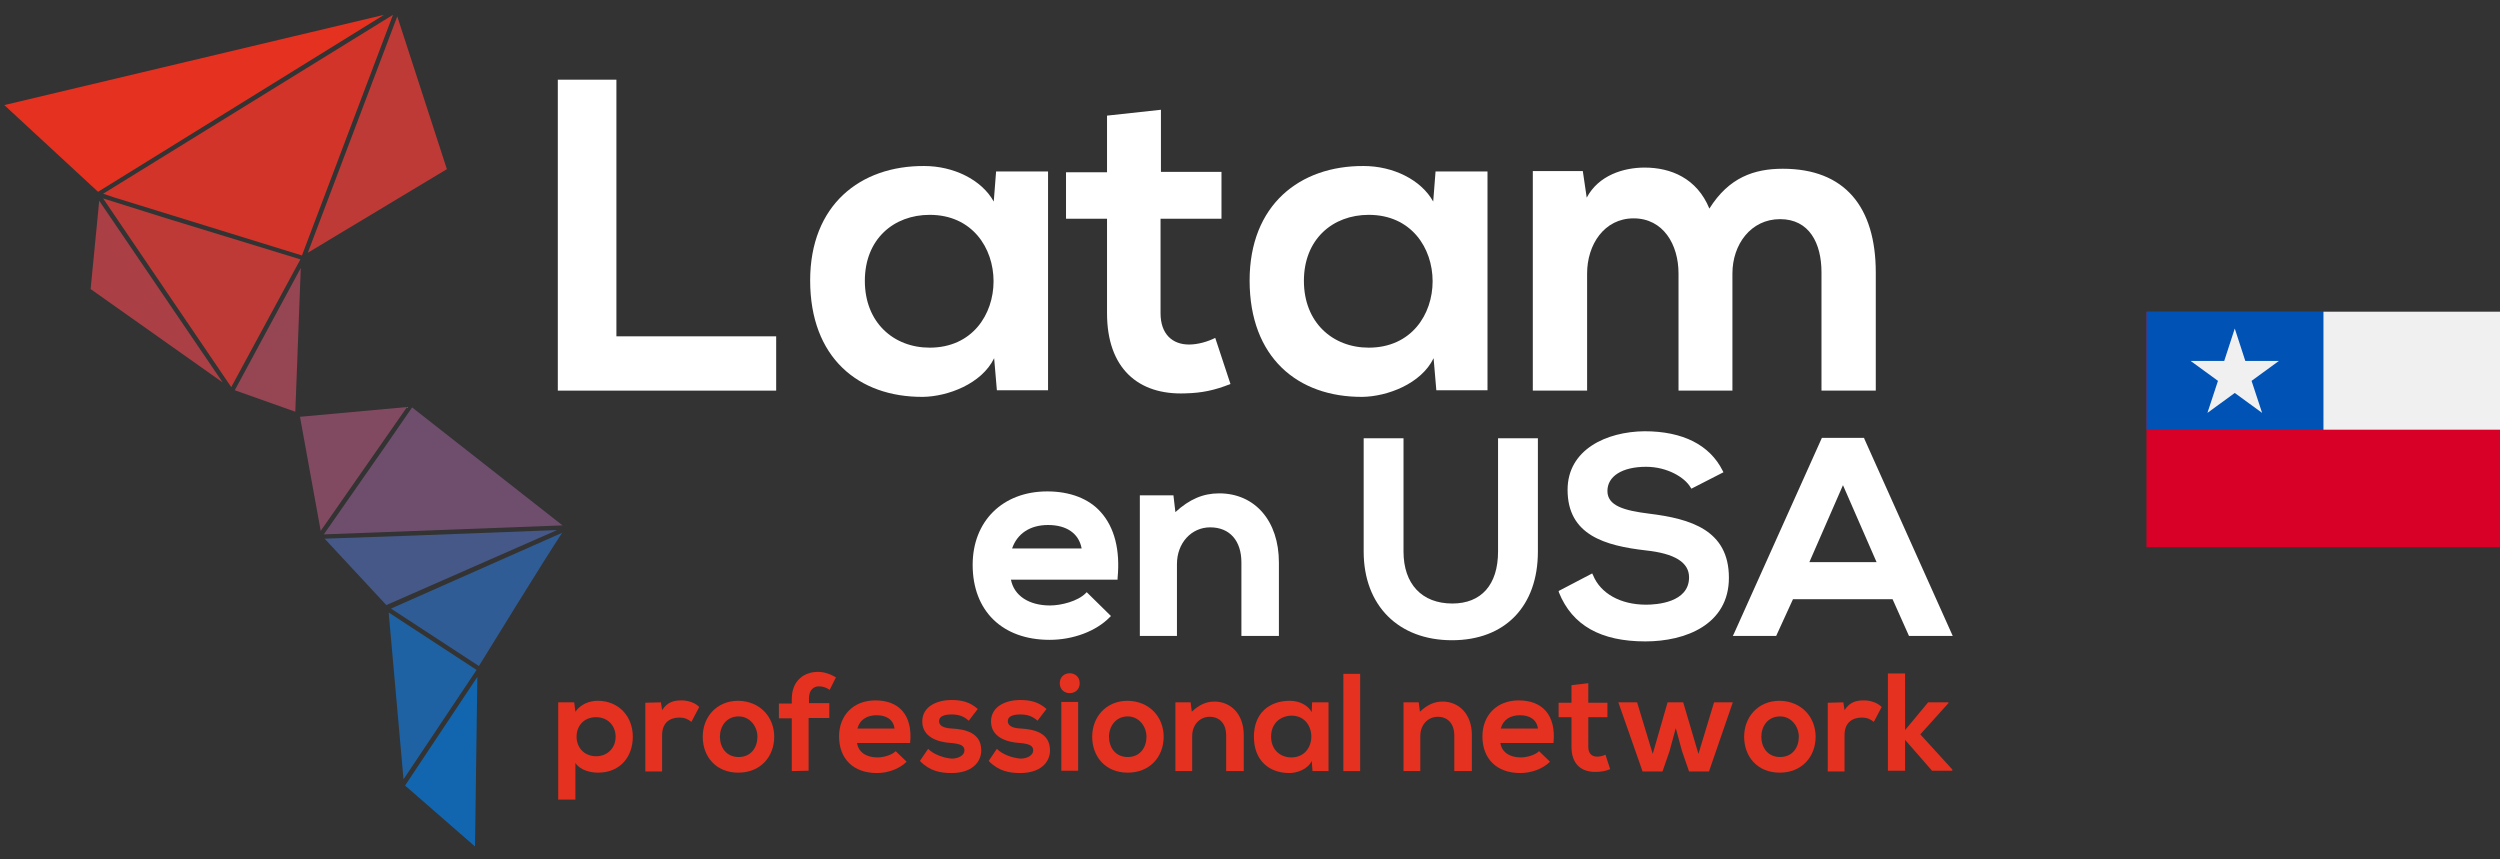
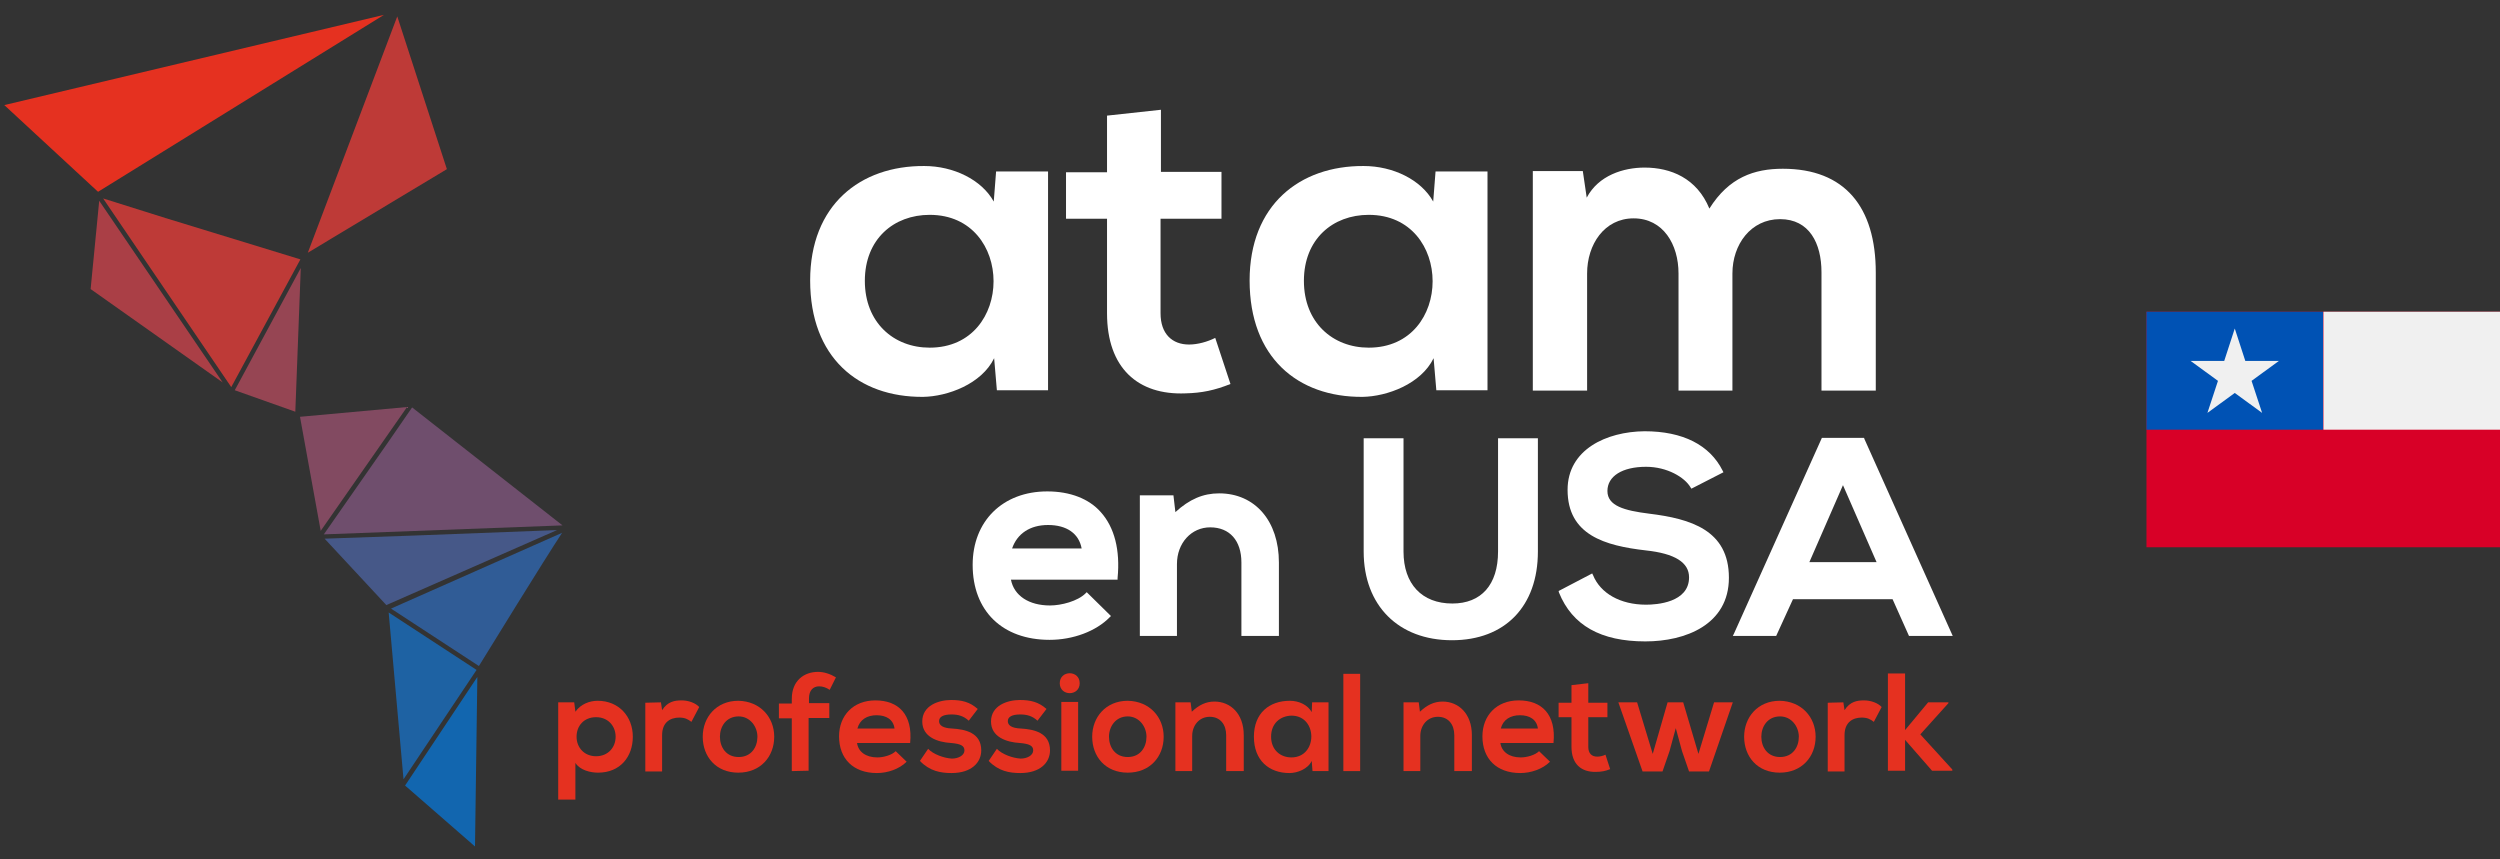
<svg xmlns="http://www.w3.org/2000/svg" version="1.1" id="Layer_1" x="0px" y="0px" width="640px" height="220px" viewBox="0 0 640 220" style="enable-background:new 0 0 640 220;" xml:space="preserve">
  <rect x="0" y="0" width="640" height="220" fill="#333333" stroke="none" />
  <style type="text/css">
	.st0{fill:#FFFFFF;}
	.st1{fill:#E53120;}
	.st2{fill:#1266AF;}
	.st3{fill:#1E62A3;}
	.st4{fill:#305C96;}
	.st5{fill:#465888;}
	.st6{fill:#6F4E6D;}
	.st7{fill:#824A61;}
	.st8{fill:#964553;}
	.st9{fill:#BE3A37;}
	.st10{fill:#AA3F46;}
	.st11{fill:#D2342A;}
	.st12{fill:#D80027;}
	.st13{fill:#F0F0F0;}
	.st14{fill:#0052B4;}
</style>
  <g>
    <g>
      <g>
        <g>
          <g>
            <g>
-               <path class="st0" d="M157.8,20.4v65.7h40.9V100h-55.9V20.4H157.8z" />
              <path class="st0" d="M255,43.9h13.3v56h-13.1l-0.7-8.2c-3.2,6.6-11.9,9.8-18.2,9.9c-16.6,0.1-28.9-10.1-28.9-29.8        c0-19.3,12.8-29.4,29.2-29.3c7.5,0,14.7,3.5,17.8,9.1L255,43.9z M221.4,71.9c0,10.7,7.4,17.1,16.6,17.1c21.8,0,21.8-34,0-34        C228.8,55,221.4,61.2,221.4,71.9z" />
              <path class="st0" d="M297.2,28.1V44h15.5v12h-15.6v24.2c0,5.3,3,8,7.3,8c2.2,0,4.7-0.7,6.7-1.7l3.9,11.8        c-4,1.6-7.3,2.3-11.5,2.4c-12.2,0.5-20.1-6.5-20.1-20.5V56h-10.5V44.1h10.5V29.6L297.2,28.1z" />
              <path class="st0" d="M367.5,43.9h13.3v56h-13.1l-0.7-8.2c-3.2,6.6-11.9,9.8-18.2,9.9c-16.6,0.1-28.9-10.1-28.9-29.8        c0-19.3,12.8-29.4,29.2-29.3c7.5,0,14.7,3.5,17.8,9.1L367.5,43.9z M333.8,71.9c0,10.7,7.4,17.1,16.6,17.1c21.8,0,21.8-34,0-34        C341.2,55,333.8,61.2,333.8,71.9z" />
              <path class="st0" d="M429.7,100V70c0-7.4-3.9-14.1-11.5-14.1c-7.5,0-11.9,6.7-11.9,14.1v30h-13.9V43.8h12.8l1,6.8        c3-5.7,9.4-7.7,14.8-7.7c6.7,0,13.4,2.7,16.6,10.5c5-8,11.5-10.2,18.8-10.2c15.9,0,23.8,9.8,23.8,26.6V100h-13.9V69.7        c0-7.4-3.1-13.6-10.6-13.6s-12.2,6.5-12.2,13.9v30H429.7z" />
            </g>
          </g>
        </g>
      </g>
      <g>
        <g>
          <path class="st1" d="M142.9,204.7v-24.9h4.1l0.3,2.4c1.4-2,3.7-2.8,5.7-2.8c5.4,0,9,4,9,9.2c0,5.1-3.2,9.2-8.9,9.2      c-1.9,0-4.6-0.6-5.8-2.5v9.4L142.9,204.7L142.9,204.7z M157.6,188.6c0-2.7-1.9-5-5-5s-5,2.2-5,5s2,5,5,5      S157.6,191.4,157.6,188.6z" />
          <path class="st1" d="M169.2,179.8l0.3,2c1.4-2.2,3.2-2.5,5-2.5s3.6,0.7,4.5,1.7l-2,3.8c-0.9-0.7-1.7-1.1-3.1-1.1      c-2.3,0-4.4,1.2-4.4,4.5v9.3h-4.3v-17.6L169.2,179.8L169.2,179.8z" />
-           <path class="st1" d="M198.2,188.6c0,5.1-3.5,9.2-9.2,9.2s-9.1-4.1-9.1-9.2c0-5,3.5-9.2,9.1-9.2      C194.6,179.5,198.2,183.6,198.2,188.6z M184.3,188.6c0,2.7,1.6,5.2,4.8,5.2s4.8-2.5,4.8-5.2c0-2.6-1.9-5.2-4.8-5.2      C185.9,183.4,184.3,186,184.3,188.6z" />
+           <path class="st1" d="M198.2,188.6c0,5.1-3.5,9.2-9.2,9.2s-9.1-4.1-9.1-9.2c0-5,3.5-9.2,9.1-9.2      C194.6,179.5,198.2,183.6,198.2,188.6z M184.3,188.6c0,2.7,1.6,5.2,4.8,5.2s4.8-2.5,4.8-5.2c0-2.6-1.9-5.2-4.8-5.2      C185.9,183.4,184.3,186,184.3,188.6" />
          <path class="st1" d="M202.7,197.4v-13.5h-3.3v-3.8h3.3v-1.2c0-4.7,3.2-6.9,6.7-6.9c1.5,0,3.1,0.5,4.6,1.4l-1.6,3.2      c-0.9-0.6-1.8-0.9-2.7-0.9c-1.5,0-2.6,1-2.6,3.1v1.2h5.2v3.8H207v13.5L202.7,197.4L202.7,197.4z" />
          <path class="st1" d="M219.4,190.2c0.3,2.2,2.2,3.7,5.2,3.7c1.6,0,3.7-0.6,4.7-1.6l2.8,2.7c-1.9,1.9-4.9,2.9-7.6,2.9      c-6.1,0-9.7-3.7-9.7-9.4c0-5.3,3.6-9.2,9.3-9.2c5.9,0,9.6,3.6,8.9,10.9L219.4,190.2L219.4,190.2z M229,186.5      c-0.3-2.3-2.1-3.4-4.6-3.4c-2.4,0-4.3,1.1-4.9,3.4H229z" />
          <path class="st1" d="M248,184.5c-1.3-1.2-2.7-1.6-4.4-1.6c-2.1,0-3.2,0.6-3.2,1.7c0,1.1,1,1.8,3.3,1.9c3.3,0.2,7.5,1,7.5,5.6      c0,3.1-2.5,5.8-7.6,5.8c-2.8,0-5.6-0.5-8.1-3.1l2.1-3.1c1.3,1.4,4.1,2.4,6.1,2.5c1.6,0,3.2-0.8,3.2-2.1c0-1.2-1-1.7-3.5-1.9      c-3.3-0.2-7.3-1.5-7.3-5.5c0-4.1,4.2-5.5,7.4-5.5c2.7,0,4.8,0.5,6.8,2.3L248,184.5z" />
          <path class="st1" d="M265.6,184.5c-1.3-1.2-2.7-1.6-4.4-1.6c-2.1,0-3.2,0.6-3.2,1.7c0,1.1,1,1.8,3.3,1.9c3.3,0.2,7.5,1,7.5,5.6      c0,3.1-2.5,5.8-7.6,5.8c-2.8,0-5.6-0.5-8.1-3.1l2.1-3.1c1.3,1.4,4.1,2.4,6.1,2.5c1.6,0,3.2-0.8,3.2-2.1c0-1.2-1-1.7-3.5-1.9      c-3.3-0.2-7.3-1.5-7.3-5.5c0-4.1,4.2-5.5,7.4-5.5c2.7,0,4.8,0.5,6.8,2.3L265.6,184.5z" />
          <path class="st1" d="M276.4,174.9c0,3.4-5.1,3.4-5.1,0S276.4,171.5,276.4,174.9z M271.7,179.7v17.6h4.3v-17.6H271.7z" />
          <path class="st1" d="M297.9,188.6c0,5.1-3.5,9.2-9.2,9.2s-9.1-4.1-9.1-9.2c0-5,3.5-9.2,9.1-9.2      C294.3,179.5,297.9,183.6,297.9,188.6z M283.9,188.6c0,2.7,1.6,5.2,4.8,5.2c3.2,0,4.8-2.5,4.8-5.2c0-2.6-1.9-5.2-4.8-5.2      C285.6,183.4,283.9,186,283.9,188.6z" />
          <path class="st1" d="M313.9,197.4v-9.2c0-2.7-1.5-4.7-4.2-4.7s-4.5,2.2-4.5,4.9v9h-4.3v-17.6h3.9l0.3,2.4      c1.8-1.7,3.6-2.6,5.8-2.6c4.1,0,7.5,3.1,7.5,8.6v9.2L313.9,197.4L313.9,197.4z" />
          <path class="st1" d="M335.9,179.8h4.2v17.6H336l-0.2-2.6c-1,2.1-3.7,3.1-5.7,3.1c-5.2,0-9.1-3.2-9.1-9.3s4-9.2,9.2-9.2      c2.4,0,4.6,1.1,5.6,2.9L335.9,179.8z M325.4,188.6c0,3.3,2.3,5.3,5.2,5.3c6.8,0,6.8-10.7,0-10.7      C327.7,183.3,325.4,185.2,325.4,188.6z" />
          <path class="st1" d="M348.2,172.5v24.9h-4.3v-24.9H348.2z" />
          <path class="st1" d="M372.3,197.4v-9.2c0-2.7-1.5-4.7-4.2-4.7s-4.5,2.2-4.5,4.9v9h-4.3v-17.6h3.9l0.3,2.4      c1.8-1.7,3.6-2.6,5.8-2.6c4.1,0,7.5,3.1,7.5,8.6v9.2L372.3,197.4L372.3,197.4z" />
          <path class="st1" d="M384.1,190.2c0.3,2.2,2.2,3.7,5.2,3.7c1.6,0,3.7-0.6,4.7-1.6l2.8,2.7c-1.9,1.9-4.9,2.9-7.6,2.9      c-6.1,0-9.7-3.7-9.7-9.4c0-5.3,3.6-9.2,9.3-9.2c5.9,0,9.6,3.6,8.9,10.9L384.1,190.2L384.1,190.2z M393.7,186.5      c-0.3-2.3-2.1-3.4-4.6-3.4c-2.4,0-4.3,1.1-4.9,3.4H393.7z" />
          <path class="st1" d="M406.6,174.9v5h4.9v3.7h-4.9v7.6c0,1.7,0.9,2.5,2.3,2.5c0.7,0,1.5-0.2,2.1-0.5l1.2,3.7      c-1.2,0.5-2.3,0.7-3.6,0.7c-3.8,0.1-6.3-2-6.3-6.4v-7.6H399v-3.7h3.3v-4.5L406.6,174.9z" />
          <path class="st1" d="M430.9,179.8l3.9,13.2l4-13.2h4.8l-6.1,17.7h-5.1l-1.8-5.2l-1.6-5.9l-1.6,5.9l-1.8,5.2h-5.1l-6.2-17.7h4.8      l4,13.2l3.8-13.2H430.9z" />
          <path class="st1" d="M464.8,188.6c0,5.1-3.5,9.2-9.2,9.2s-9.1-4.1-9.1-9.2c0-5,3.5-9.2,9.1-9.2      C461.2,179.5,464.8,183.6,464.8,188.6z M450.9,188.6c0,2.7,1.6,5.2,4.8,5.2c3.2,0,4.8-2.5,4.8-5.2c0-2.6-1.9-5.2-4.8-5.2      C452.5,183.4,450.9,186,450.9,188.6z" />
          <path class="st1" d="M471.9,179.8l0.3,2c1.4-2.2,3.2-2.5,5-2.5s3.6,0.7,4.5,1.7l-2,3.8c-0.9-0.7-1.7-1.1-3.1-1.1      c-2.3,0-4.4,1.2-4.4,4.5v9.3h-4.3v-17.6L471.9,179.8L471.9,179.8z" />
          <path class="st1" d="M487.7,172.5v14.4l5.9-7.1h5.2v0.2l-7.2,8l8.2,9v0.3h-5.2l-6.9-7.9v7.9h-4.4v-24.9h4.4V172.5z" />
        </g>
      </g>
      <g>
        <path class="st0" d="M268.1,125.8c-11.4,0-19.1,7.6-19.1,18.8c0,11.8,7.6,19.2,19.7,19.2c6,0,11.9-2.2,15.4-5.8l0.3-0.3l-6.2-6.1     l-0.3,0.3c-2,2-6.2,3.1-9.1,3.1c-5.4,0-9.2-2.5-10-6.6h27.3V148c0.7-7.2-0.8-13-4.3-16.9C278.8,127.7,274,125.8,268.1,125.8z      M259.1,140.4c1.3-3.8,4.6-6,9.2-6c4.8,0,7.9,2.2,8.6,6H259.1z" />
        <path class="st0" d="M312.1,126.3c-4.1,0-7.6,1.5-11.2,4.8l-0.5-4.3h-8.6v36h9.5v-18.4c0-5.4,3.7-9.4,8.5-9.4c5,0,8,3.4,8,9v18.8     h9.6V144C327.4,133.4,321.3,126.3,312.1,126.3z" />
        <path class="st0" d="M383.5,141.2c0,8.5-4.3,13.3-11.7,13.3c-7.8,0-12.5-5-12.5-13.3v-29h-10.2v29c0,13.8,8.9,22.7,22.6,22.7     c13.6,0,22-8.7,22-22.7v-29h-10.2L383.5,141.2L383.5,141.2z" />
        <path class="st0" d="M422.2,131.5c-6.4-0.8-10.7-2-10.7-5.8s3.8-6.2,9.9-6.2c5.4,0,9.9,2.7,11.4,5.3l0.2,0.3l8.2-4.2l-0.2-0.4     c-3.3-6.6-10.2-10.1-20-10.1c-9.8,0.1-19.7,4.7-19.7,15c0,11.6,9.6,14.3,20,15.5c7.5,0.8,11.1,3.1,11.1,6.9c0,6.5-8.4,7-11,7     c-6.6,0-11.7-2.9-13.6-7.6l-0.2-0.4l-8.6,4.5l0.1,0.4c3.4,8.4,10.7,12.5,22.1,12.5c10.3,0,21.4-4.3,21.4-16.3     C442.6,135.7,432.8,132.8,422.2,131.5z" />
        <path class="st0" d="M477.3,112.4l-0.1-0.3h-10.8l-22.5,50.1l-0.3,0.6h11.1l4.3-9.4h25.5l4.2,9.4h11.2L477.3,112.4z M480.4,143.9     h-17.2l8.6-19.7L480.4,143.9z" />
      </g>
    </g>
    <g>
      <polygon class="st2" points="122.2,173.3 103.7,201.1 121.6,216.7   " />
      <polygon class="st3" points="103.3,199.5 122,171.5 99.5,156.8   " />
      <path class="st4" d="M143.9,136.4l-43.8,19.4l22.5,14.7C125,166.6,139.4,143.2,143.9,136.4z" />
      <polygon class="st5" points="83.1,137.9 98.9,154.9 142.6,135.7 106,137.1   " />
      <polygon class="st6" points="144,134.5 105.5,104.3 99.5,113 82.9,136.8   " />
      <polygon class="st7" points="82.1,135.9 104.2,104.2 76.8,106.7   " />
      <polygon class="st8" points="60.1,99.9 75.6,105.4 77,68.6   " />
      <polygon class="st9" points="76.9,66.4 42.3,55.8 26.4,50.8 59.2,99.1   " />
      <polygon class="st10" points="57,97.9 25.4,51.4 23.2,74   " />
-       <polygon class="st11" points="29.1,50.5 77.3,65.4 100.6,3.8 26.4,49.6   " />
      <polygon class="st9" points="101.7,4.2 78.8,64.7 114.4,43.3   " />
      <polygon class="st1" points="98.3,3.8 1.1,26.9 25.1,49.1   " />
    </g>
  </g>
  <g>
    <rect x="549.5" y="79.8" class="st12" width="90.5" height="60.3" />
    <rect x="594.8" y="79.8" class="st13" width="45.2" height="30.2" />
    <rect x="549.5" y="79.8" class="st14" width="45.2" height="30.2" />
    <polygon class="st13" points="572.1,84.1 574.8,92.4 583.4,92.4 576.4,97.5 579.1,105.7 572.1,100.6 565.1,105.7 567.8,97.5    560.8,92.4 569.4,92.4  " />
  </g>
</svg>